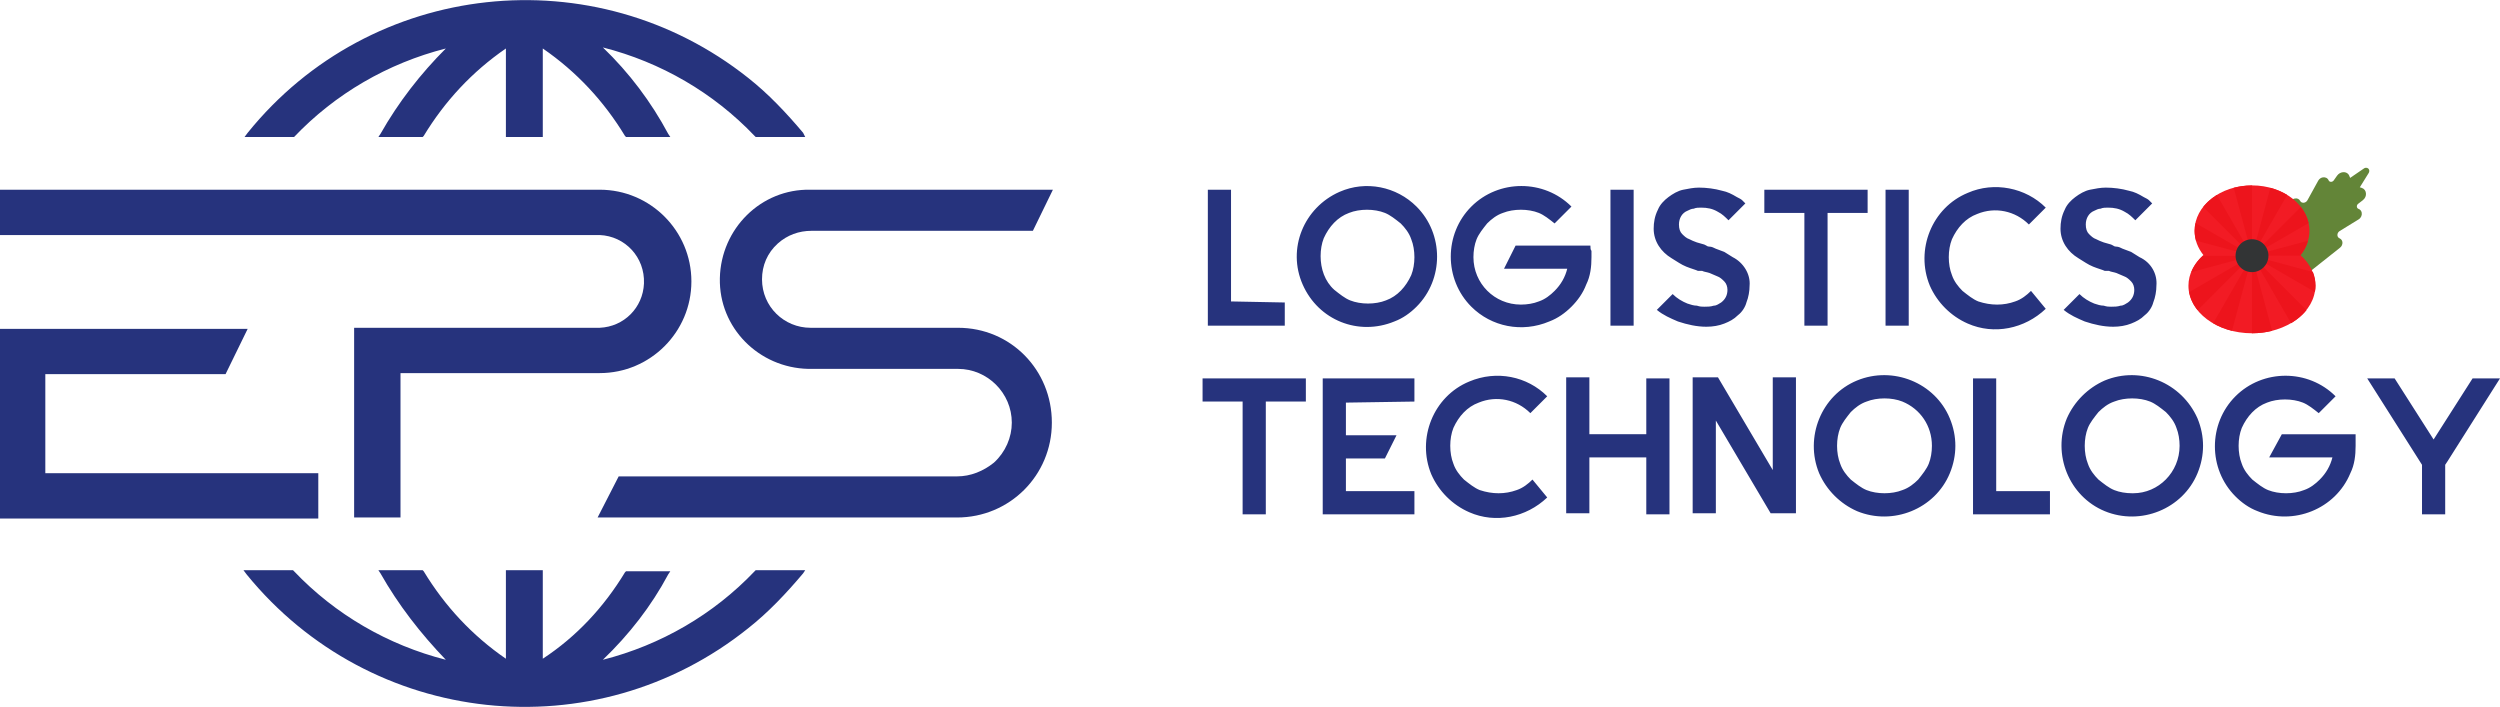
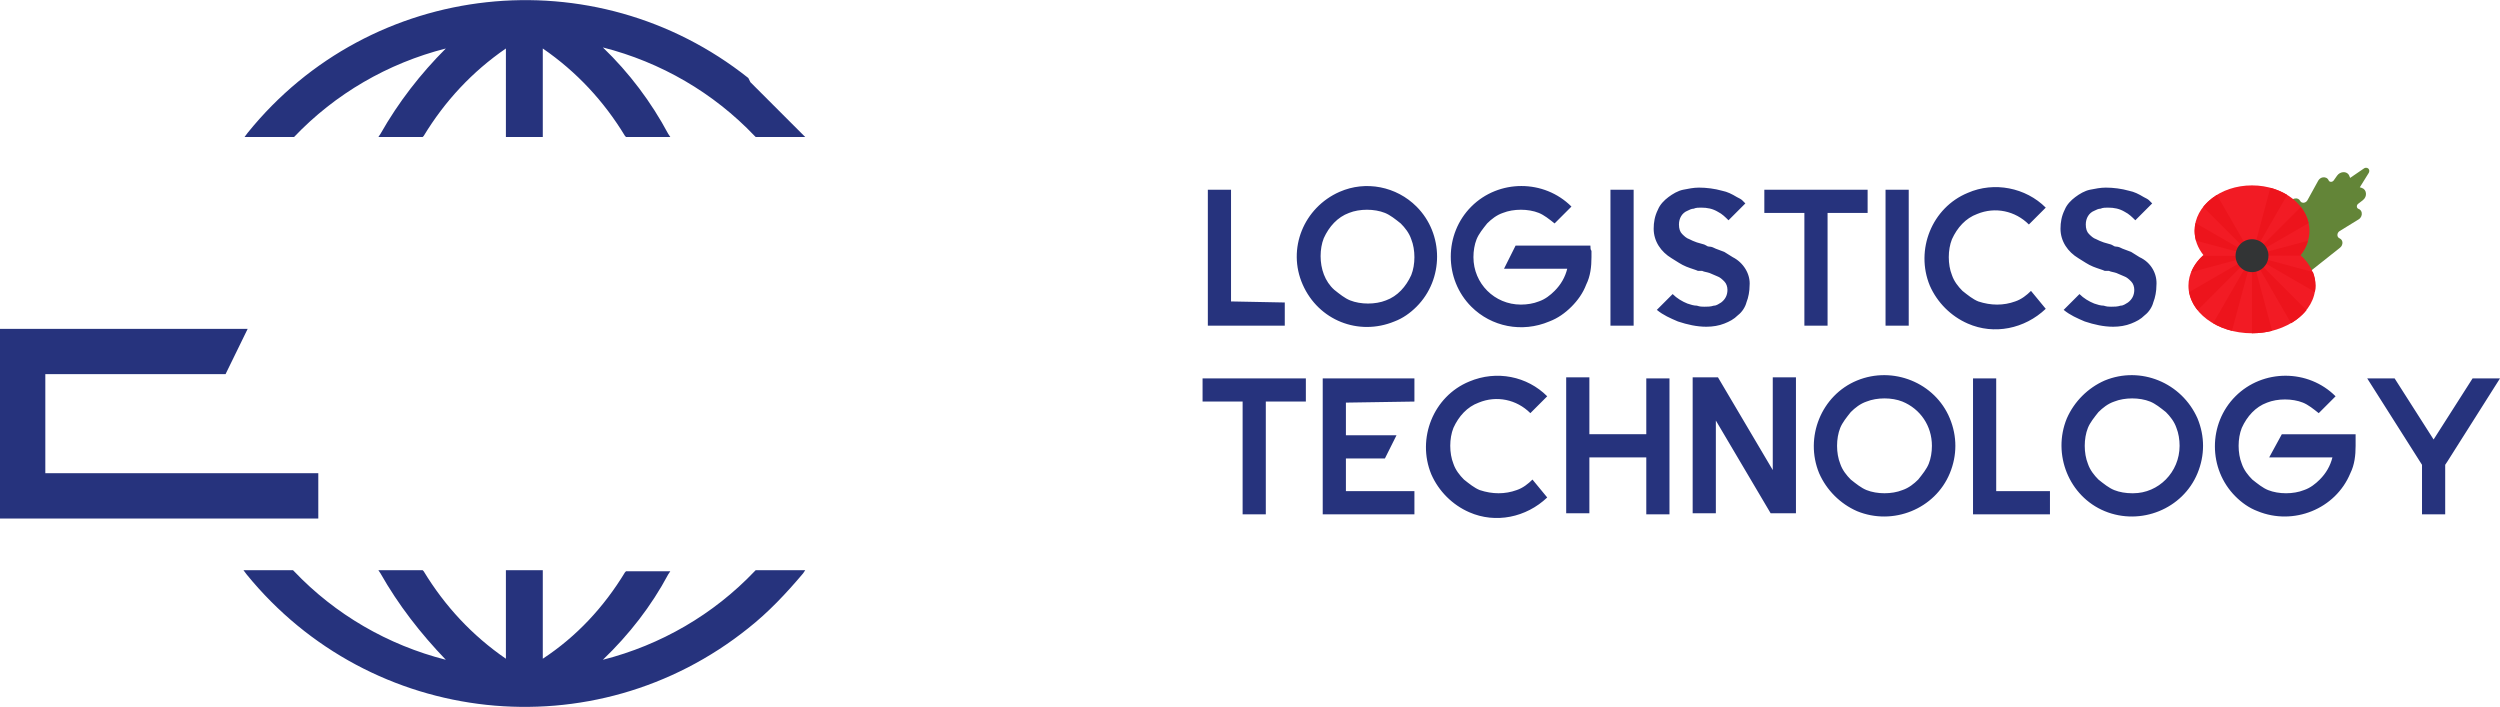
<svg xmlns="http://www.w3.org/2000/svg" id="Layer_1" version="1.1" viewBox="0 0 237.2 67.1">
  <defs>
    <style>
      .st0 {
        fill: #26337d;
      }

      .st1 {
        fill: #638538;
      }

      .st2 {
        fill: #f21b24;
      }

      .st3 {
        fill: #323435;
      }

      .st4 {
        fill: #ed141c;
      }
    </style>
  </defs>
  <g id="Layer_2">
    <g id="Layer_11" data-name="Layer_1">
-       <path id="Path_417" class="st0" d="M76.4,13h-4.7l-.1-.1c-3.9-4.1-8.9-7-14.4-8.4,2.5,2.4,4.6,5.2,6.2,8.2l.2.3h-4.2l-.1-.1c-2-3.3-4.6-6.1-7.8-8.3v8.4h-3.5V4.6c-3.2,2.2-5.8,5-7.8,8.3l-.1.1h-4.2l.2-.3c1.7-3,3.8-5.7,6.2-8.1-5.5,1.4-10.5,4.3-14.4,8.4h0s-4.7,0-4.7,0l.3-.4C35.2-1.9,56.4-4.2,71,7.4c1.9,1.5,3.6,3.3,5.2,5.2l.2.4Z" />
+       <path id="Path_417" class="st0" d="M76.4,13h-4.7l-.1-.1c-3.9-4.1-8.9-7-14.4-8.4,2.5,2.4,4.6,5.2,6.2,8.2l.2.3h-4.2l-.1-.1c-2-3.3-4.6-6.1-7.8-8.3v8.4h-3.5V4.6c-3.2,2.2-5.8,5-7.8,8.3l-.1.1h-4.2l.2-.3c1.7-3,3.8-5.7,6.2-8.1-5.5,1.4-10.5,4.3-14.4,8.4h0s-4.7,0-4.7,0l.3-.4C35.2-1.9,56.4-4.2,71,7.4l.2.4Z" />
      <path id="Path_418" class="st0" d="M76.4,54.1h-4.7l-.1.1c-3.9,4.1-8.9,7-14.4,8.4,2.5-2.4,4.6-5.1,6.2-8.1l.2-.3h-4.2l-.1.1c-2,3.3-4.6,6.1-7.8,8.2v-8.4h-3.5v8.4c-3.2-2.2-5.8-5-7.8-8.3l-.1-.1h-4.2l.2.3c1.7,3,3.8,5.7,6.2,8.2-5.5-1.4-10.5-4.3-14.4-8.4l-.1-.1h-4.7l.3.4c11.8,14.5,33,16.8,47.6,5.1,1.9-1.5,3.6-3.3,5.2-5.2l.2-.3Z" />
-       <path id="Path_419" class="st0" d="M90.9,31.1h-14c-2.5,0-4.6-2-4.6-4.6,0-1.3.5-2.5,1.5-3.4.9-.8,2-1.2,3.2-1.2h21l1.9-3.9h-23c-4.7-.1-8.5,3.7-8.6,8.4s3.7,8.5,8.4,8.6h14.2c2.8,0,5.1,2.3,5.1,5.1,0,1.4-.6,2.8-1.7,3.8-1,.8-2.2,1.3-3.5,1.3h-32.1l-2,3.9h34.1c5,0,9-4,9-9s-3.9-9-8.9-9h0Z" />
-       <path id="Path_420" class="st0" d="M56.9,18H0v4.3h56.9c2.4.1,4.3,2.1,4.2,4.6-.1,2.3-1.9,4.1-4.2,4.2h-23.3v18h4.4v-13.7h18.9c4.8,0,8.7-3.9,8.7-8.7h0c0-4.8-3.9-8.7-8.7-8.7Z" />
      <path id="Path_421" class="st0" d="M4.3,44.8v-9.3h17.1l2.1-4.3H0v18h30.2v-4.3H4.3v-.1Z" />
      <path id="Path_422" class="st0" d="M234.6,35.9l-3.7,5.8-3.7-5.8h-2.6l5.2,8.2v4.7h2.2v-4.7l.2-.3,5-7.9h-2.6ZM223.5,41.2h-7l-1.2,2.2h6c-.2.8-.6,1.5-1.2,2.1-.4.4-.9.8-1.5,1-.5.2-1.1.3-1.7.3s-1.2-.1-1.7-.3-1-.6-1.5-1c-.4-.4-.8-.9-1-1.5-.2-.5-.3-1.1-.3-1.7s.1-1.2.3-1.7c.5-1.1,1.3-2,2.4-2.4.5-.2,1.1-.3,1.7-.3s1.2.1,1.7.3,1,.6,1.5,1l1.6-1.6c-2.6-2.6-6.9-2.6-9.5,0s-2.6,6.9,0,9.5c.6.6,1.3,1.1,2.1,1.4,3.4,1.4,7.4-.2,8.8-3.6.4-.8.5-1.7.5-2.6v-.6c0-.1,0-.3,0-.5M199.7,36.1c-1.6.7-2.9,2-3.6,3.6-1.4,3.4.2,7.4,3.6,8.8s7.4-.2,8.8-3.6c.7-1.7.7-3.5,0-5.2-1.5-3.4-5.4-5-8.8-3.6M204,38.1c.5.2,1,.6,1.5,1,.4.4.8.9,1,1.5.2.5.3,1.1.3,1.7,0,2.5-2,4.5-4.4,4.5h-.1c-.6,0-1.2-.1-1.7-.3s-1-.6-1.5-1c-.4-.4-.8-.9-1-1.5-.2-.5-.3-1.1-.3-1.7s.1-1.2.3-1.7.6-1,1-1.5c.4-.4.9-.8,1.5-1,.5-.2,1.1-.3,1.7-.3s1.2.1,1.7.3M189.4,46.6v-10.7h-2.2v12.9h7.3v-2.2h-5.1ZM176.2,36.1c-3.4,1.4-5,5.4-3.6,8.8.7,1.6,2,2.9,3.6,3.6,3.4,1.4,7.4-.2,8.8-3.6.7-1.7.7-3.5,0-5.2-1.4-3.4-5.4-5-8.8-3.6h0M180.5,38.1c1.7.7,2.8,2.3,2.8,4.2,0,.6-.1,1.2-.3,1.7s-.6,1-1,1.5c-.4.4-.9.8-1.5,1-.5.2-1.1.3-1.7.3s-1.2-.1-1.7-.3-1-.6-1.5-1c-.4-.4-.8-.9-1-1.5-.2-.5-.3-1.1-.3-1.7s.1-1.2.3-1.7.6-1,1-1.5c.4-.4.9-.8,1.5-1,.5-.2,1.1-.3,1.7-.3s1.2.1,1.7.3M168.2,35.8v8.8l-5.2-8.8h-2.4v12.9h2.2v-8.8l5.2,8.8h2.4v-12.9h-2.2ZM156.2,35.9v5.3h-5.4v-5.4h-2.2v12.9h2.2v-5.3h5.4v5.4h2.2v-12.9h-2.2ZM145.4,45.5c-.4.4-.9.8-1.5,1-1.1.4-2.3.4-3.5,0-.5-.2-1-.6-1.5-1-.4-.4-.8-.9-1-1.5-.2-.5-.3-1.1-.3-1.7s.1-1.2.3-1.7c.5-1.1,1.3-2,2.4-2.4,1.7-.7,3.6-.3,4.9,1l1.6-1.6c-1.9-1.9-4.8-2.5-7.4-1.4-3.4,1.4-5,5.4-3.6,8.8.7,1.6,2,2.9,3.6,3.6,2.5,1.1,5.4.5,7.4-1.4l-1.4-1.7ZM134.2,38.1v-2.2h-8.7v12.9h8.7v-2.2h-6.5v-3.1h3.7l1.1-2.2h-4.8v-3.1l6.5-.1ZM123.9,35.9h-9.8v2.2h3.8v10.7h2.2v-10.7h3.8v-2.2Z" />
      <path id="Path_423" class="st0" d="M203,24.4c-.3-.2-.5-.3-.8-.5-.3-.1-.5-.2-.8-.3-.2-.1-.4-.2-.6-.2s-.3-.1-.3-.1l-.2-.1-.7-.2c-.3-.1-.5-.2-.7-.3-.3-.1-.5-.3-.7-.5s-.3-.5-.3-.9c0-.6.3-1.1.8-1.3.2-.1.4-.2.6-.2.2-.1.5-.1.7-.1.6,0,1.1.1,1.6.4.4.2.7.5,1,.8l1.6-1.6c-.1-.1-.2-.2-.3-.3-.1-.1-.3-.2-.5-.3-.5-.3-.9-.5-1.4-.6-.7-.2-1.5-.3-2.2-.3-.5,0-1,.1-1.5.2s-1,.4-1.4.7c-.4.3-.8.7-1,1.2-.3.6-.4,1.2-.4,1.8,0,1.2.7,2.2,1.7,2.8.5.3.9.6,1.4.8.5.2.9.3,1.1.4h.4c.2.1.4.1.7.2.2.1.5.2.7.3.3.1.5.3.7.5s.3.5.3.8c0,.5-.2.9-.6,1.2-.2.1-.4.3-.7.3-.3.1-.6.1-.9.1-.2,0-.4,0-.7-.1-.3,0-.6-.1-.9-.2-.5-.2-1-.5-1.4-.9l-1.5,1.5c.6.5,1.3.8,2,1.1.9.3,1.8.5,2.7.5.6,0,1.2-.1,1.7-.3.5-.2.9-.4,1.3-.8.4-.3.7-.8.8-1.2.2-.5.3-1.1.3-1.6.1-1.1-.5-2.2-1.6-2.7M192.7,27.6c-.4.4-.9.8-1.5,1-1.1.4-2.3.4-3.5,0-.5-.2-1-.6-1.5-1-.4-.4-.8-.9-1-1.5-.2-.5-.3-1.1-.3-1.7s.1-1.2.3-1.7c.5-1.1,1.3-2,2.4-2.4,1.7-.7,3.6-.3,4.9,1l1.6-1.6c-1.9-1.9-4.9-2.5-7.4-1.4-3.4,1.4-5,5.4-3.6,8.8.7,1.6,2,2.9,3.6,3.6,2.5,1.1,5.4.5,7.4-1.4l-1.4-1.7ZM181.1,18h-2.2v12.9h2.2v-12.9ZM177.2,18h-9.8v2.2h3.8v10.7h2.2v-10.7h3.8v-2.2ZM164.4,24.4c-.3-.2-.5-.3-.8-.5-.3-.1-.5-.2-.8-.3-.2-.1-.4-.2-.6-.2s-.3-.1-.3-.1l-.2-.1-.7-.2c-.3-.1-.5-.2-.7-.3-.3-.1-.5-.3-.7-.5s-.3-.5-.3-.9c0-.6.3-1.1.8-1.3.2-.1.4-.2.6-.2.2-.1.5-.1.7-.1.6,0,1.1.1,1.6.4.4.2.7.5,1,.8l1.6-1.6c-.1-.1-.2-.2-.3-.3-.1-.1-.3-.2-.5-.3-.5-.3-.9-.5-1.4-.6-.7-.2-1.5-.3-2.2-.3-.5,0-1,.1-1.5.2s-1,.4-1.4.7c-.4.3-.8.7-1,1.2-.3.6-.4,1.2-.4,1.8,0,1.2.7,2.2,1.7,2.8.5.3.9.6,1.4.8.5.2.9.3,1.1.4h.4c.2.1.4.1.7.2.2.1.5.2.7.3.3.1.5.3.7.5s.3.5.3.8c0,.5-.2.9-.6,1.2-.2.1-.4.3-.7.3-.3.1-.6.1-.9.1-.2,0-.4,0-.7-.1-.3,0-.6-.1-.9-.2-.5-.2-1-.5-1.4-.9l-1.5,1.5c.6.5,1.3.8,2,1.1.9.3,1.8.5,2.7.5.6,0,1.2-.1,1.7-.3.5-.2.9-.4,1.3-.8.4-.3.7-.8.8-1.2.2-.5.3-1.1.3-1.6.1-1.1-.6-2.2-1.6-2.7M155,18h-2.2v12.9h2.2v-12.9ZM150.9,23.3h-7.1l-1.1,2.2h6c-.2.8-.6,1.5-1.2,2.1-.4.4-.9.8-1.5,1-.5.2-1.1.3-1.7.3-2.5,0-4.5-2-4.5-4.5h0c0-.6.1-1.2.3-1.7s.6-1,1-1.5c.4-.4.9-.8,1.5-1,.5-.2,1.1-.3,1.7-.3s1.2.1,1.7.3c.5.2,1,.6,1.5,1l1.6-1.6c-2.6-2.6-6.9-2.6-9.5,0s-2.6,6.9,0,9.5c1.9,1.9,4.8,2.5,7.4,1.4.8-.3,1.5-.8,2.1-1.4s1.1-1.3,1.4-2.1c.4-.8.5-1.7.5-2.6v-.6c-.1-.1-.1-.3-.1-.5M127.1,18.2c-3.4,1.5-5,5.4-3.5,8.8s5.3,4.9,8.7,3.5c.8-.3,1.5-.8,2.1-1.4,2.6-2.6,2.6-6.9,0-9.5-1.9-1.9-4.8-2.5-7.3-1.4M131.4,20.2c.5.2,1,.6,1.5,1,.4.4.8.9,1,1.5.2.5.3,1.1.3,1.7s-.1,1.2-.3,1.7c-.5,1.1-1.3,2-2.4,2.4-.5.2-1.1.3-1.7.3s-1.2-.1-1.7-.3c-.5-.2-1-.6-1.5-1-.9-.8-1.3-2-1.3-3.2,0-.6.1-1.2.3-1.7.5-1.1,1.3-2,2.4-2.4.5-.2,1.1-.3,1.7-.3.6,0,1.2.1,1.7.3M116.8,28.6v-10.6h-2.2v12.9h7.3v-2.2l-5.1-.1Z" />
    </g>
  </g>
  <g>
    <path class="st1" d="M221.97,22.61h0c-.27-.12-.26-.52.02-.69l1.82-1.12c.22-.15.31-.4.27-.62-.03-.16-.13-.3-.3-.36h0c-.2-.07-.22-.35-.03-.49l.43-.33c.23-.18.33-.43.3-.67-.02-.22-.15-.42-.39-.5l-.19-.06.85-1.37c.06-.11.06-.23.02-.32-.07-.15-.27-.22-.46-.11l-1.33.91-.07-.18c-.1-.27-.36-.39-.62-.36-.2.02-.41.13-.55.33l-.31.44c-.13.19-.41.19-.49,0h0c-.1-.23-.33-.32-.56-.28-.16.03-.32.13-.42.3l-1.03,1.87c-.16.29-.56.32-.69.06h0c-.1-.19-.29-.26-.49-.23-.15.02-.3.11-.4.27l-3.5,5.07.55,2.79,2.78.38,4.82-3.82c.19-.14.27-.35.25-.54-.02-.15-.1-.29-.26-.36Z" />
    <path class="st2" d="M218.28,24.2c.53-.67.84-1.45.84-2.3,0-2.38-2.44-4.31-5.45-4.31s-5.45,1.93-5.45,4.31c0,.85.31,1.63.84,2.3-.88.78-1.42,1.8-1.42,2.91,0,2.49,2.7,4.51,6.02,4.51s6.02-2.02,6.02-4.51c0-1.11-.53-2.12-1.42-2.91Z" />
    <g>
      <path class="st4" d="M208.31,21.17c-.05.24-.08.48-.08.73,0,.32.05.64.13.94l5.32,1.42-5.37-3.1Z" />
-       <path class="st4" d="M213.67,17.6c-.6,0-1.18.08-1.73.22l1.73,6.45v-6.67Z" />
      <path class="st4" d="M210.34,18.5c-.51.32-.96.7-1.3,1.14l4.63,4.63-3.33-5.77Z" />
      <path class="st4" d="M217.01,18.5c-.48-.29-1.02-.52-1.6-.68l-1.73,6.45,3.33-5.77Z" />
      <path class="st4" d="M218.35,24.27s-.05-.04-.07-.07c.33-.41.57-.87.71-1.36l-5.32,1.42h4.68Z" />
      <path class="st4" d="M219.04,21.17c-.12-.55-.37-1.07-.74-1.53l-4.63,4.63,5.37-3.1Z" />
      <path class="st4" d="M217.37,30.67c.58-.34,1.08-.76,1.47-1.24l-5.16-5.16,3.7,6.4Z" />
      <path class="st4" d="M219.64,27.71c.04-.2.06-.4.06-.61,0-.45-.09-.88-.25-1.29l-5.77-1.55,5.97,3.45Z" />
      <path class="st4" d="M213.67,31.62c.67,0,1.31-.08,1.91-.23l-1.91-7.12v7.35Z" />
      <path class="st4" d="M207.71,27.71c.11.62.39,1.2.8,1.72l5.16-5.16-5.97,3.45Z" />
      <path class="st4" d="M209,24.27c-.49.45-.87.97-1.09,1.55l5.77-1.55h-4.68Z" />
      <path class="st4" d="M209.98,30.67c.53.31,1.14.55,1.79.72l1.91-7.12-3.7,6.4Z" />
    </g>
    <circle class="st3" cx="213.67" cy="24.26" r="1.56" />
  </g>
</svg>